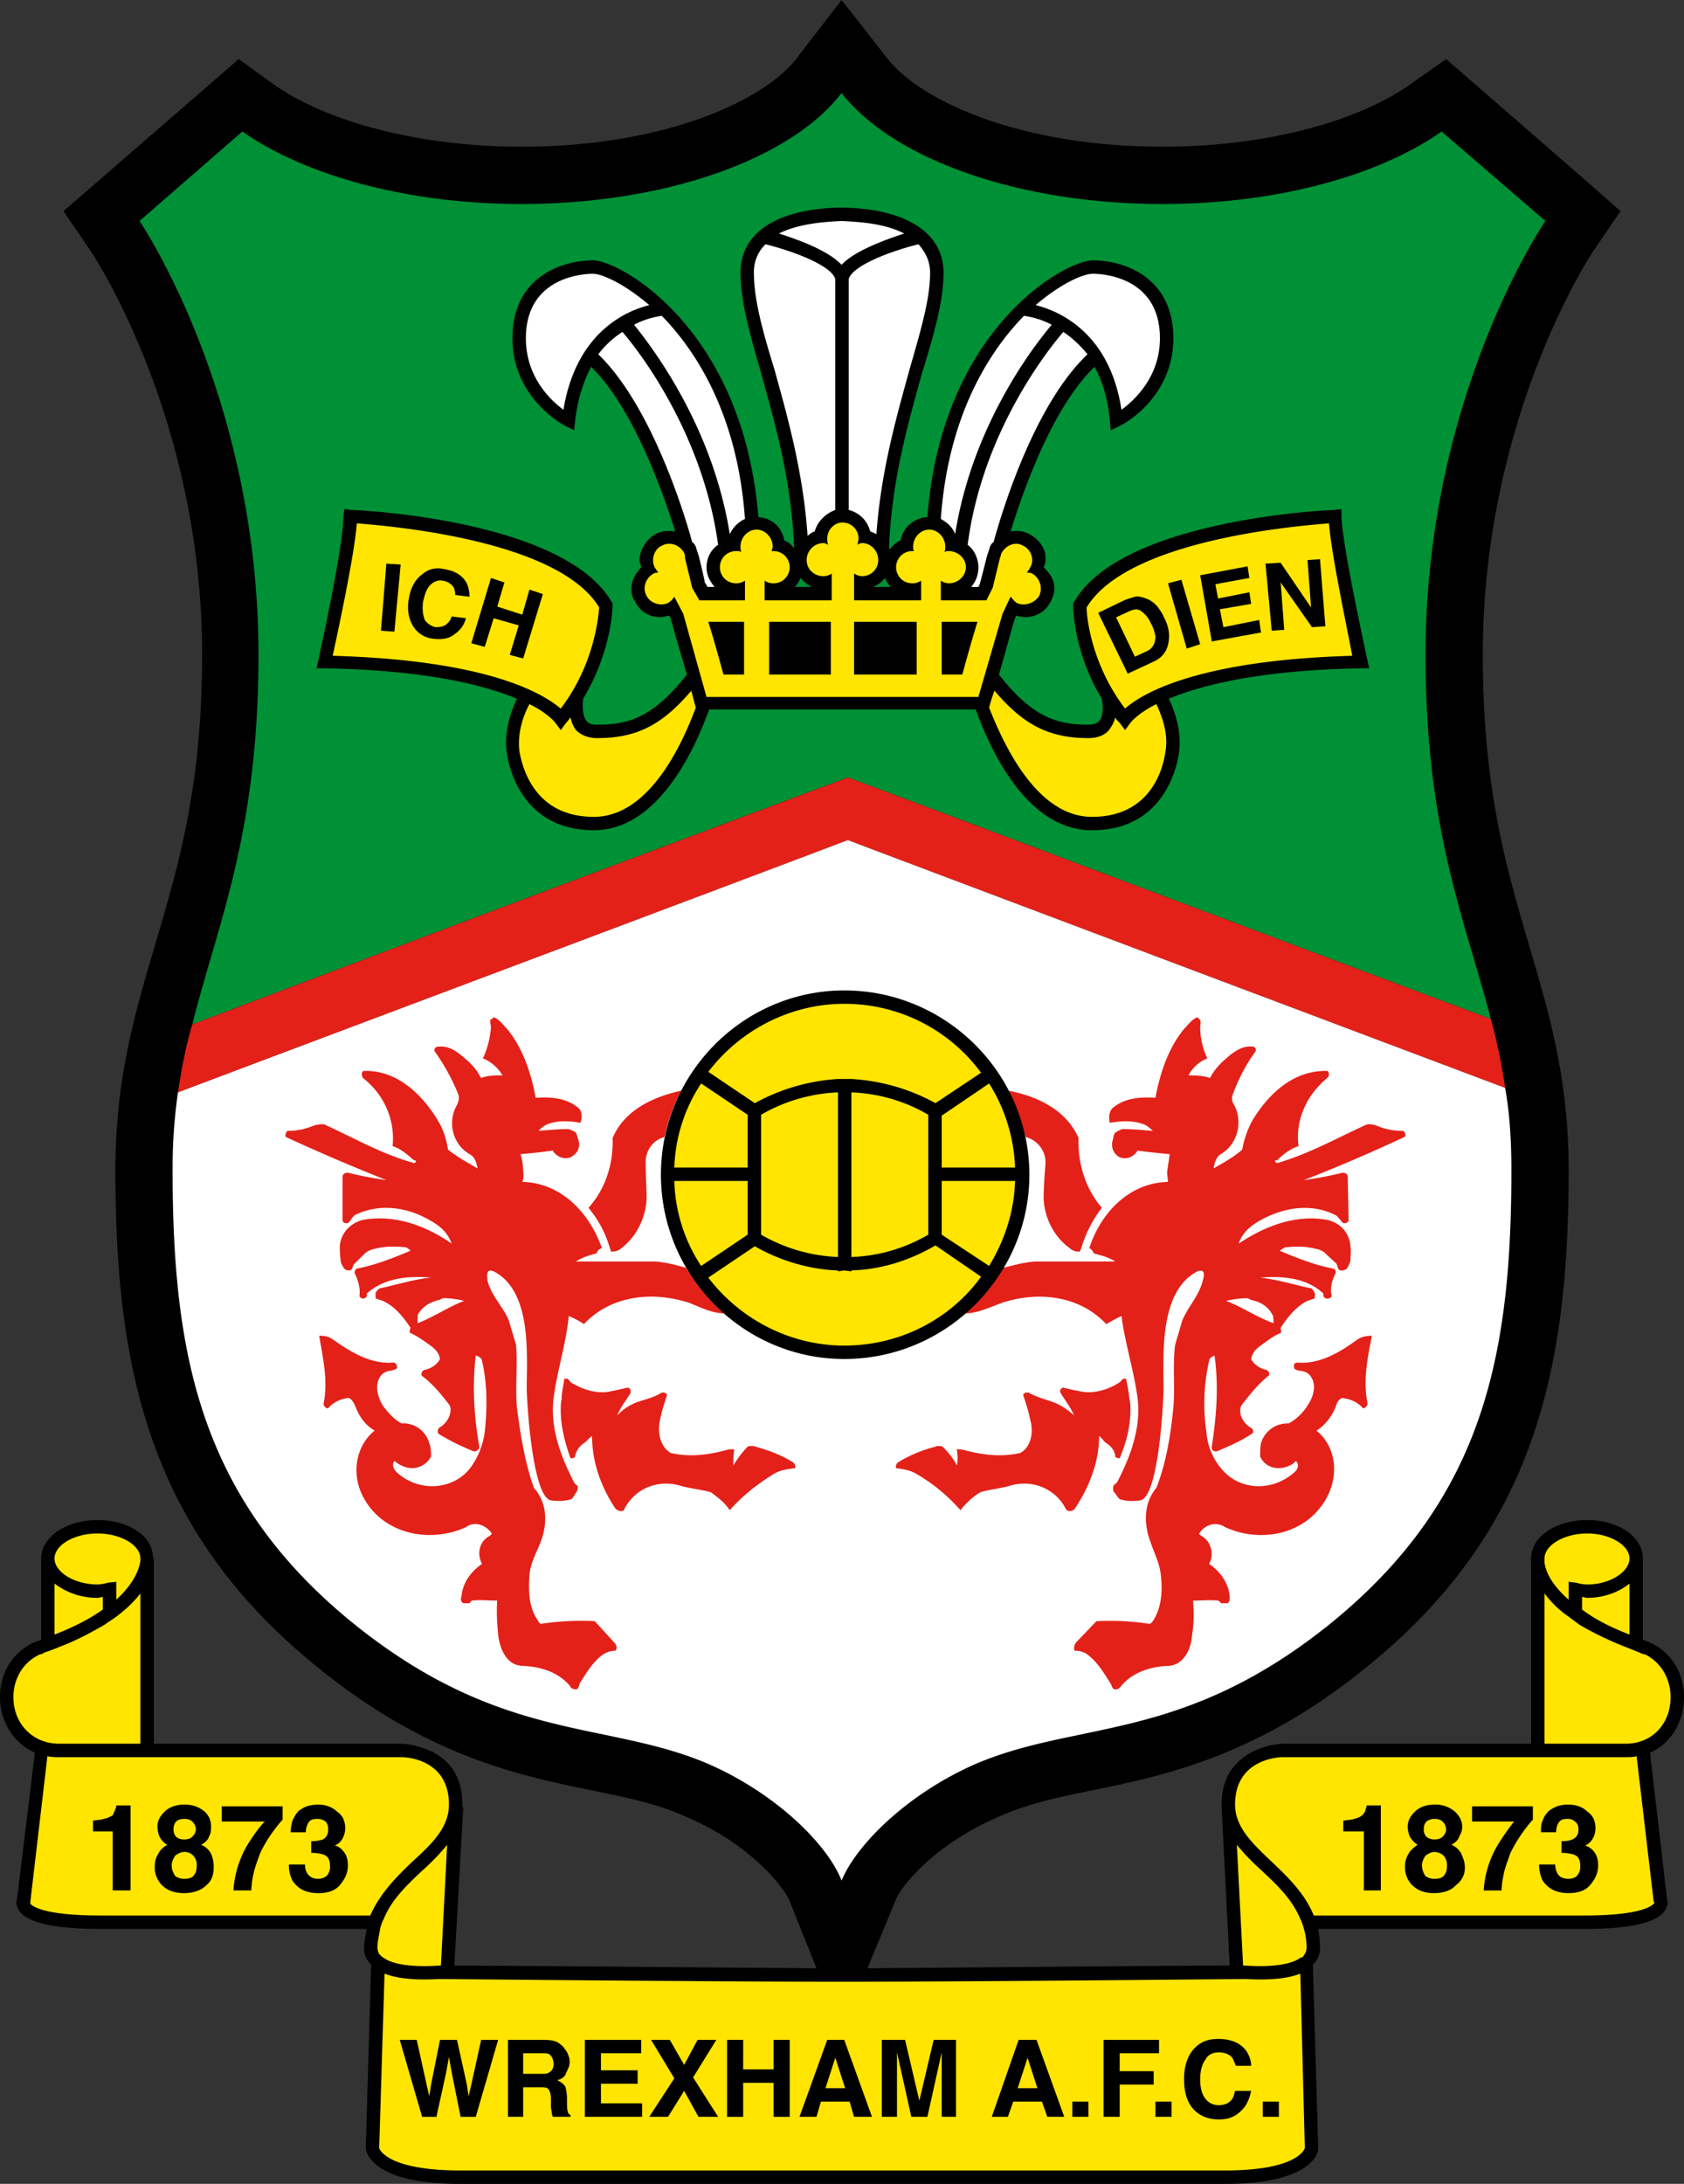
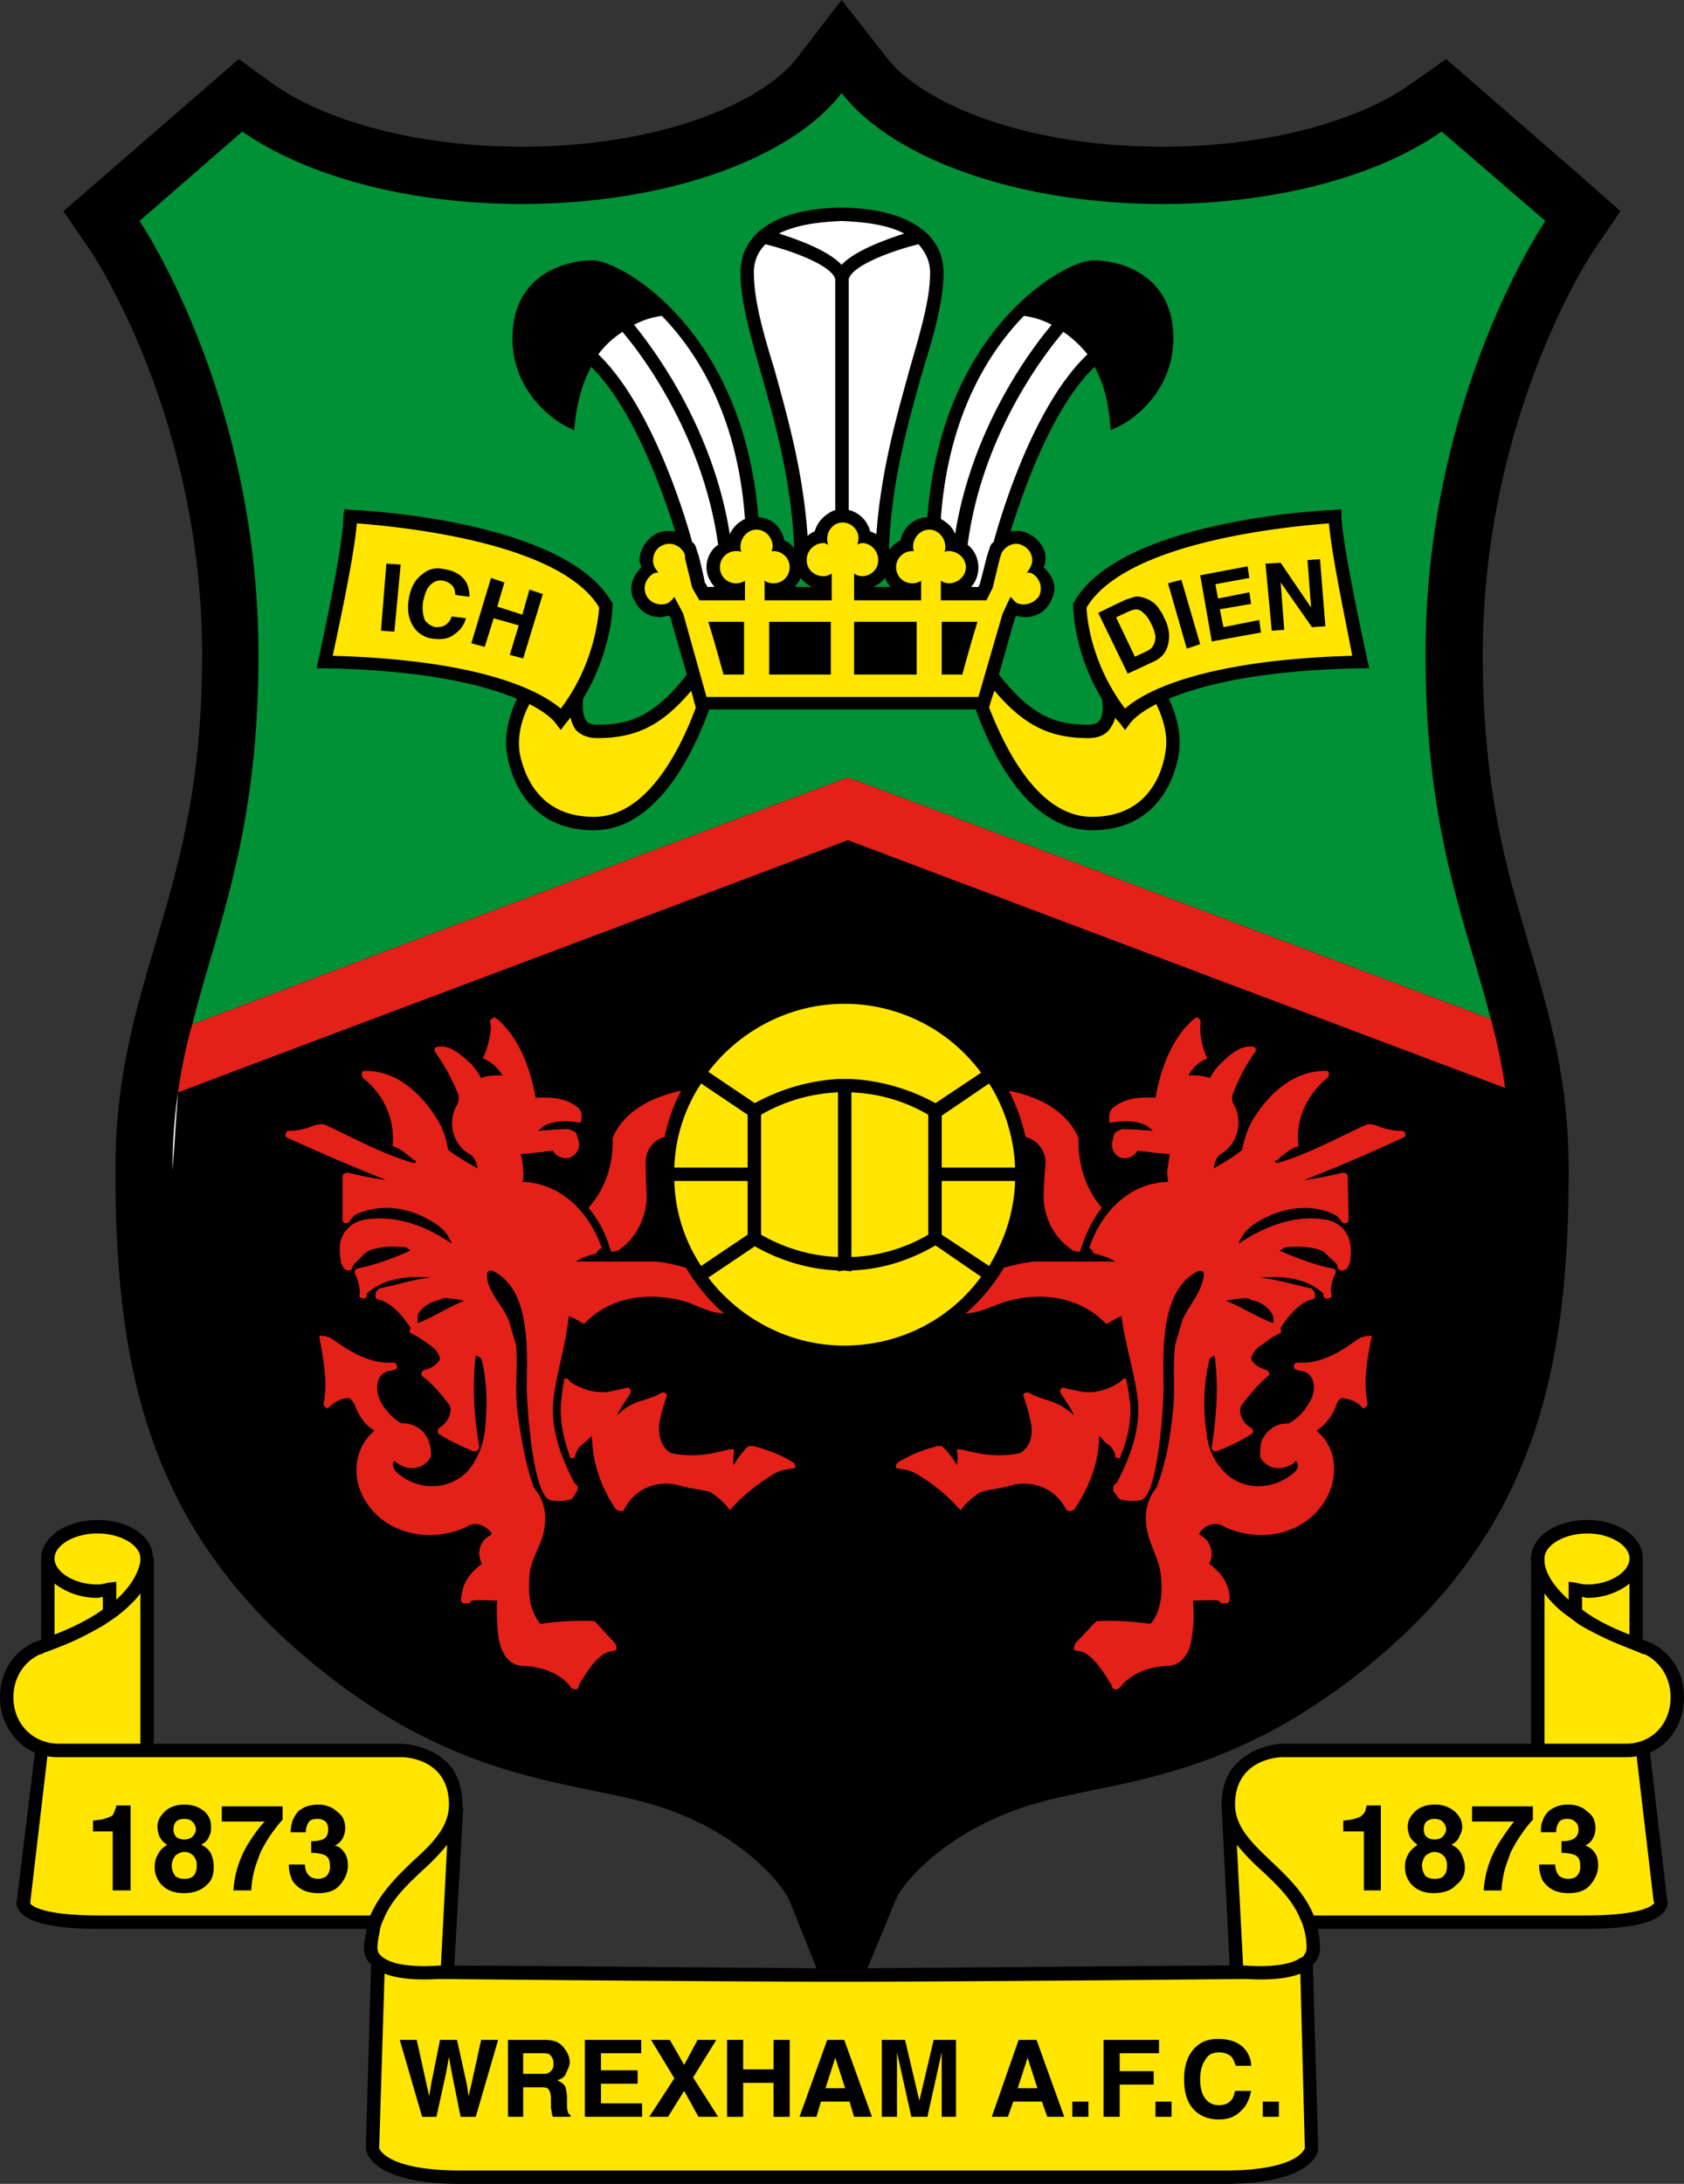
<svg xmlns="http://www.w3.org/2000/svg" width="70" height="90.743">
  <rect width="100%" height="100%" fill="#333333" stroke="none" />
  <g clip-rule="evenodd" fill-rule="evenodd">
    <path d="M70 70.52c0-1.077-.595-1.932-1.487-2.304-.037 0-.074-.038-.111-.038-.038-.036-.075-.036-.112-.036v-3.384c0-.892-1.003-1.598-2.304-1.598s-2.306.669-2.343 1.561c0 .037-.037.074 0 .15v7.582H53.309c-.038 0-1.116.038-1.86.78-.445.41-.669 1.005-.669 1.749v.11l.335 6.58c-2.23 0-10 .075-15.056.112l1.153-2.788c.223-.632 1.673-2.379 4.275-3.494 1.227-.558 2.49-.818 3.94-1.116 3.087-.631 6.915-1.45 11.488-5.204 6.877-5.614 8.29-12.268 8.29-20.558 0-3.829-.818-6.543-1.673-9.442-.93-3.16-1.896-6.469-1.896-11.97 0-9.852 4.498-16.618 4.535-16.692l1.19-1.747-1.562-1.376-5.688-4.944-1.523 1.078c-2.306 1.598-6.135 2.565-10.261 2.565-5.91 0-10.074-1.896-11.45-3.68L34.982 0l-1.86 2.416c-1.375 1.785-5.539 3.68-11.45 3.68-4.089 0-7.955-.966-10.26-2.564L9.925 2.454 2.64 8.774l1.19 1.746c.037.075 4.572 6.84 4.572 16.692 0 5.502-1.003 8.81-1.933 11.97-.855 2.9-1.672 5.614-1.672 9.443 0 8.29 1.412 14.944 8.29 20.558 4.572 3.754 8.4 4.572 11.486 5.204 1.45.298 2.751.558 3.978 1.115 2.602 1.116 4.015 2.863 4.275 3.495l1.115 2.788c-5.056-.037-12.825-.111-15.056-.111l.372-6.58h-.037v-.112c0-.743-.223-1.338-.632-1.747-.744-.744-1.86-.78-1.896-.78H6.394V64.87v-.149h-.037c0-.892-1.004-1.561-2.305-1.561-1.302 0-2.342.706-2.342 1.598v3.383c-.038 0-.075 0-.075.037-.074 0-.111.037-.148.037C.595 68.588 0 69.443 0 70.521c0 1.04.595 1.933 1.45 2.304l-.744 6.097c-.037.112-.037.26.075.446.334.52 1.45.781 3.42.781h11.04c-.037.26-.11.52-.11.78 0 .298.11.52.297.707l-.223 7.62v.038c.037.149.26 1.45 3.94 1.45h31.748c3.643 0 3.903-1.302 3.903-1.45v-.038l-.223-7.62a.952.952 0 00.297-.706c0-.26-.036-.52-.074-.78h11.04c1.971 0 3.049-.261 3.384-.782.112-.186.112-.334.074-.446l-.706-6.097c.854-.371 1.412-1.263 1.412-2.304z" />
    <path d="M65.986 65.837c-.187 0-.335-.037-.483-.074l-.298-.038v.744c-.892-.78-1.004-1.413-1.004-1.599v-.112c0-.557.818-1.04 1.785-1.04.929 0 1.747.483 1.747 1.04 0 .558-.819 1.079-1.747 1.079zM4.052 65.837c.149 0 .297-.037.446-.074l.335-.038v.744c.855-.78.966-1.413 1.003-1.599v-.112c0-.557-.817-1.04-1.784-1.04-.967 0-1.785.483-1.785 1.04 0 .558.818 1.079 1.785 1.079zM65.763 66.357c.073 0 .148.037.223.037.706 0 1.338-.26 1.746-.594v2.118c-.855-.334-1.486-.669-1.97-1.04zM4.275 66.357c-.075 0-.149.037-.223.037-.744 0-1.338-.26-1.785-.594v2.118c.855-.334 1.488-.669 2.008-1.04zM34.982 90.186H19.145c-2.937 0-3.346-.818-3.383-.929l.223-7.25c.855.336 2.082.224 2.305.224.297 0 11.078.112 16.692.112 5.687 0 16.431-.112 16.766-.112.222 0 1.45.112 2.304-.223l.186 7.249c-.037.111-.409.93-3.345.93H34.982zM69.442 70.52c0-.817-.445-1.486-1.078-1.784-.074 0-.148-.037-.222-.074l-.558-.223a13.456 13.456 0 01-1.933-.93l-.446-.334a4.168 4.168 0 01-1.004-.967v6.245h3.383c1.078 0 1.858-.817 1.858-1.932zM.558 70.52c0-.817.446-1.486 1.115-1.784.074 0 .111-.037.185-.074.223-.075.41-.149.595-.223.78-.297 1.376-.632 1.896-.93.15-.111.335-.222.484-.334.445-.335.78-.669 1.003-.967v6.245H2.453c-1.078 0-1.895-.817-1.895-1.932zM65.836 79.592c2.194 0 2.751-.335 2.9-.484l.038-.037-.037-.074-.707-6.023c-.149.038-.298.038-.446.038H53.309c-.075 0-1.97.037-1.97 1.97 0 .93.706 1.599 1.487 2.342.668.632 1.412 1.339 1.783 2.268h11.227zM4.2 79.592c-2.23 0-2.788-.335-2.936-.484V78.997l.706-6.023c.186.038.297.038.483.038h14.238c.112 0 1.97.037 1.97 1.97 0 .93-.669 1.599-1.487 2.342-.669.632-1.375 1.339-1.784 2.268H4.2zM51.747 81.673h.038c.446.037 1.673.074 2.23-.297.037-.037.111-.037.149-.075.037-.036.037-.074.074-.111a.534.534 0 00.074-.26c0-.26-.036-.52-.111-.78a1.803 1.803 0 00-.15-.41c-.333-.818-.965-1.413-1.598-2.008a9.465 9.465 0 01-1.04-1.078l.26 5.02h.074zM18.253 81.673h-.037c-.446.037-1.673.074-2.23-.297-.038-.037-.075-.037-.112-.075a16.767 16.767 0 01-.112-.111.537.537 0 01-.074-.26c0-.26.074-.52.111-.78.038-.15.075-.26.149-.41.335-.818.967-1.413 1.599-2.008a9.408 9.408 0 001.04-1.078l-.26 5.02h-.074z" fill="#ffe500" />
    <path d="M55.837 76.097h.855v2.453h.706V75.02h-.595c0 .037 0 .074-.038.149 0 .111-.073.186-.148.26-.075.074-.186.112-.335.149-.073.037-.223.037-.445.074zM3.866 76.097v-.446c.223-.037.372-.037.446-.074a1.1 1.1 0 00.372-.15c.037-.073.074-.148.111-.26.037-.073.037-.11.037-.148h.595v3.531h-.743v-2.453zM6.58 77.027c.074-.15.186-.261.372-.373a.788.788 0 01-.335-.371 1.31 1.31 0 01-.074-.372c0-.26.111-.446.297-.632s.483-.297.818-.297c.372 0 .632.111.855.297.186.186.26.372.26.632 0 .111 0 .26-.074.372-.037.149-.149.26-.335.371a.808.808 0 01.41.373c.074.185.11.334.11.557 0 .297-.074.557-.297.743-.223.223-.557.335-.929.335-.409 0-.706-.112-.93-.335a1.038 1.038 0 01-.297-.743c0-.223.037-.372.149-.557zm.706.929a.63.63 0 00.372.111c.186 0 .297-.037.372-.111.111-.112.148-.26.148-.446a.559.559 0 00-.148-.41.497.497 0 00-.372-.148c-.149 0-.26.074-.372.149-.074.111-.149.26-.149.409 0 .186.075.334.15.446zm.037-1.636c.075.074.186.112.335.112.148 0 .26-.038.334-.112.075-.074.15-.186.15-.297a.471.471 0 00-.15-.335c-.074-.074-.186-.111-.334-.111-.149 0-.26.037-.335.111-.074.075-.111.186-.111.335 0 .111.037.223.111.297zM58.55 77.027a.964.964 0 00-.148.557c0 .297.111.557.296.743.224.223.522.335.893.335.41 0 .743-.112.93-.335a.868.868 0 00.37-.743c0-.223-.073-.372-.147-.557a.808.808 0 00-.41-.373c.187-.111.297-.222.335-.371a.715.715 0 00.112-.372c0-.26-.112-.446-.298-.632a1.255 1.255 0 00-.855-.297c-.335 0-.632.111-.818.297-.185.186-.297.372-.297.632 0 .111.037.26.074.372.075.149.186.26.335.371-.149.112-.297.224-.372.373zm.706.929a.802.802 0 01-.148-.446c0-.15.074-.298.148-.41.112-.073.224-.148.372-.148.149 0 .298.074.373.149.11.111.148.26.148.409 0 .186-.037.334-.148.446-.075.074-.187.111-.373.111a.632.632 0 01-.372-.111zm.038-1.636a.426.426 0 01-.112-.297c0-.149.038-.26.112-.335a.522.522 0 01.334-.111c.148 0 .26.037.335.111a.471.471 0 01.148.335c0 .111-.073.223-.148.297-.075.074-.187.112-.335.112a.523.523 0 01-.334-.112zM63.718 75.614v-.558H61.19v.632h1.747c-.15.186-.372.484-.632.893a4.212 4.212 0 00-.632 1.97h.744c0-.186.037-.446.11-.78.075-.298.187-.558.26-.781a5.93 5.93 0 01.485-.818c.185-.26.334-.447.446-.558zM11.747 75.614c-.111.111-.26.297-.446.557-.186.26-.335.52-.483.818-.075.223-.186.483-.26.78a3.861 3.861 0 00-.112.781h-.743a4.216 4.216 0 01.631-1.97c.26-.409.484-.706.67-.892H9.219v-.632h2.528zM64.647 77.472h-.67c0 .298.075.521.15.67.223.334.558.52 1.078.52.409 0 .706-.112.892-.335.223-.26.334-.52.334-.817 0-.298-.074-.483-.26-.67-.148-.111-.223-.148-.297-.148.112-.038.185-.112.26-.186a.885.885 0 00.186-.52c0-.335-.111-.558-.334-.707-.187-.186-.447-.297-.818-.297-.187 0-.335.037-.447.074a1.5 1.5 0 00-.334.186c-.111.112-.224.26-.26.409-.074.15-.074.297-.074.483h.632c0-.149.036-.297.11-.409.076-.111.186-.149.373-.149.111 0 .223.038.298.112.11.074.148.186.148.334 0 .186-.075.335-.26.41-.075.037-.223.073-.446.073v.484c.223 0 .408.037.52.074.186.074.26.223.26.483a.557.557 0 01-.149.41c-.073.073-.223.11-.334.11-.224 0-.41-.073-.484-.26a.75.75 0 01-.074-.334zM12.677 77.472c0 .15.037.26.074.335.111.186.26.26.483.26a.602.602 0 00.335-.111.559.559 0 00.149-.41c0-.26-.075-.408-.26-.483a1.74 1.74 0 00-.521-.074v-.483c.223 0 .372-.037.483-.074.149-.074.223-.223.223-.41 0-.148-.037-.26-.111-.334a.52.52 0 00-.335-.111c-.186 0-.297.037-.372.149a.75.75 0 00-.111.409h-.632c0-.187.037-.335.074-.484.075-.148.149-.297.26-.408.112-.075.223-.15.335-.187a1.65 1.65 0 01.483-.074c.298 0 .595.112.78.297.224.15.335.372.335.707a.885.885 0 01-.186.52.663.663 0 01-.26.186c.075 0 .186.037.298.149.185.186.26.372.26.67 0 .297-.112.557-.335.817-.185.223-.483.335-.892.335-.52 0-.855-.186-1.078-.521a1.482 1.482 0 01-.149-.67h.67zM17.918 86.617l.372-1.858h.706l.41 1.858.073.484.112-.484L20 84.76h.706l-.93 3.197h-.63l-.373-1.859-.111-.632-.112.632-.409 1.859h-.595l-.93-3.197h.707l.41 1.858.11.484zM23.123 84.833c.148.074.223.149.297.223.074.112.149.186.186.298a.736.736 0 01.074.334c0 .149-.074.297-.149.446-.037.15-.185.26-.371.298.149.074.26.149.334.26.037.111.075.297.075.52v.186c0 .15 0 .26.037.335 0 .074.037.111.111.149v.074h-.743c0-.037-.037-.112-.037-.149 0-.074-.037-.186-.037-.26v-.335c0-.186-.038-.334-.112-.408-.037-.075-.186-.075-.372-.075h-.669v1.227h-.632v-3.197h1.524c.223 0 .372.037.484.074zm-1.376.483v.855h.744c.148 0 .26 0 .297-.037.149-.074.223-.186.223-.371 0-.187-.075-.335-.186-.41-.074-.037-.186-.037-.335-.037zM26.505 86.023v.558h-1.524v.817h1.71v.558h-2.379v-3.197h2.342v.557h-1.673v.707zM27.063 84.759h.78l.596 1.04.557-1.04h.781l-.967 1.561 1.041 1.636h-.818l-.594-1.078-.67 1.078h-.78l1.041-1.599zM30.892 85.985h1.264V84.76h.67v3.197h-.67v-1.413h-1.264v1.413h-.669v-3.197h.67zM34.386 84.759h.707l1.153 3.197H35.5l-.185-.632h-1.19l-.186.632h-.706zm-.073 2.007h.817l-.409-1.264zM38.81 84.759h.93v3.197h-.595V85.8v-.26-.26l-.595 2.676h-.669l-.595-2.677v2.677h-.632v-3.197h.967l.594 2.528zM42.342 84.759h.744l1.152 3.197h-.706l-.223-.632h-1.19l-.223.632h-.67zm-.038 2.007h.818l-.408-1.264zM44.573 87.324v.632h.669v-.632zM46.543 85.316v.744h1.413v.557h-1.413v1.339h-.67v-3.197h2.305v.557zM48.03 87.956v-.632h.669v.632zM49.665 85.093c.261-.26.558-.372.967-.372.52 0 .93.149 1.19.52.111.187.186.373.186.596h-.632c-.075-.15-.111-.298-.186-.372-.112-.111-.297-.186-.52-.186-.223 0-.447.074-.558.297-.15.186-.223.484-.223.818 0 .372.074.632.223.818.148.186.335.26.558.26.222 0 .408-.074.52-.222.075-.075.11-.224.148-.372h.67c-.075.334-.186.631-.446.854-.224.224-.521.335-.892.335-.447 0-.818-.149-1.078-.446-.26-.298-.373-.707-.373-1.227 0-.557.15-1.003.446-1.3zM52.49 87.324v.632h.67v-.632z" />
    <path d="M61.97 42.342c-1.04-4.052-2.714-7.77-2.714-15.13 0-10.78 4.982-18.03 4.982-18.03l-4.312-3.717c-2.603 1.822-6.803 3.011-11.6 3.011-6.058 0-11.226-1.896-13.344-4.61-2.083 2.714-7.25 4.61-13.31 4.61-4.758 0-8.995-1.19-11.598-3.011L5.8 9.182s4.944 7.25 4.944 18.03c0 7.472-1.71 11.19-2.75 15.353a7770.984 7770.984 0 0127.248-10.26c3.421 1.264 20.67 7.77 26.729 10.037z" fill="#009036" />
    <path d="M35.242 32.305a7770.984 7770.984 0 00-27.25 10.26c-.26.892-.446 1.822-.594 2.825 4.61-1.747 24.238-9.107 27.844-10.483 3.531 1.338 21.895 8.253 27.323 10.298a22.845 22.845 0 00-.595-2.863c-6.059-2.267-23.308-8.773-26.728-10.037z" fill="#e32119" />
-     <path d="M7.398 45.39a21.754 21.754 0 00-.223 3.235c0 7.658 1.152 13.606 7.397 18.736 6.246 5.093 10.595 4.089 14.907 5.948 2.863 1.264 4.945 3.383 5.503 4.832.594-1.45 2.676-3.568 5.538-4.832 4.313-1.859 8.662-.855 14.907-5.948 6.246-5.13 7.398-11.078 7.398-18.736 0-1.264-.074-2.38-.26-3.42-5.428-2.045-23.792-8.96-27.324-10.298-3.605 1.376-23.234 8.737-27.843 10.484z" fill="#fff" />
+     <path d="M7.398 45.39a21.754 21.754 0 00-.223 3.235z" fill="#fff" />
    <path d="M58.29 46.989c-.372 0-.743-.074-1.078-.223-.112-.037-.297-.074-.41-.037-1.226.557-2.416 1.227-3.716 1.599-.075 0-.15-.15 0-.112.26-.26.557-.483.892-.594-.15-1.116.371-2.157 1.189-2.826.112-.074.075-.297 0-.297-1.412-.037-2.453.966-3.122 2.081a4.085 4.085 0 00-.41 1.19c-.334.297-.743.52-1.188.78.036-.222.11-.483.297-.594.706-.41.929-1.339.557-2.045a.457.457 0 01-.037-.483 7.156 7.156 0 01.93-1.747c.037-.075-.038-.186-.076-.186-.482-.075-.854.223-1.188.52-.26.223-.483.483-.633.78-.297-.11-.595-.11-.892-.11.15-.298.41-.558.781-.707a3.029 3.029 0 01-.297-1.301c0-.037.037-.186 0-.297l-.112-.112c-.223.075-.372.298-.558.484-.668.817-1.003 1.858-1.19 2.862-.593-.037-1.226 0-1.709.372-.186.112-.26.372-.186.67.446-.076.892-.112 1.338.037.15.036.297.148.447.297-.447-.037-.856-.075-1.265-.075-.036 0-.26.112-.296.15-.075.073-.075.222-.112.334a.6.6 0 00.26.669c.297.148.632 0 .78-.26.52.074.93.111 1.339.148-.038.223-.074.484-.111.744 0 .149.037.297.037.409-1.6.037-2.788 1.264-3.271 2.75a.383.383 0 01.185.223c.298.075.596.15.893.335h-3.346c-.447.037-.855.15-1.3.26a7.12 7.12 0 01-1.6 1.896c.521 0 1.042-.26 1.562-.446 1.486-.483 3.197-.297 4.312.893.26-.15.446-.26.632-.335.149 1.152.52 2.268.669 3.42.15 1.227-.297 2.416-.855 3.495-.038.036-.148.11-.148.148-.038.074 0 .186 0 .223.11.111.222.334.297.334.26.075.52.075.818.038.78-.149.966-4.2.966-4.647 0-1.413-.186-4.052 1.413-4.87a.235.235 0 01.222 0c.075.074.038.26 0 .372-.148.632-.631 1.115-.855 1.673l-.297 1.003c-.111.856 0 1.748-.074 2.603-.112 1.152-.297 2.304-.707 3.346-.558.669-.52 1.56-.223 2.305.15.446.372.855.41 1.338.073.632.036 1.338-.335 1.896-.038.037-.075.111-.15.111-.705-.111-1.448-.148-2.193-.111l-.854.892c-.074.112-.112.298-.037.335.223 0 .446.074.595.223.371.297.631.743.891 1.152.038.037.038.186.15.223.11.037.222-.037.297-.149.483-.557 1.19-.78 1.896-.817.669 0 1.003-.67 1.04-1.302.075-.446.075-.892.038-1.412.371 0 .706-.038 1.04 0 .038 0 .113.111.15.111h.26c.074-.074.074-.186.074-.26-.037-.558-.371-1.041-.855-1.376.223-.408.074-.929-.298-1.152-.073-.038-.148-.112-.11-.112.222-.371.705-.52 1.077-.26 1.561.707 3.495.26 4.275-1.338.447-.93.298-2.045-.483-2.677.372-.223.67-.632.818-1.04.037-.15.186-.372.335-.298.297.037.595.186.78.409.038.037.223-.112.186-.223-.186-.93 0-1.859.186-2.788-.223 0-.409.037-.595.149-.706.52-1.562 1.04-2.49.966-.112 0-.186.074-.15.186 0 .112.112.112.187.15.185 0 .408.073.52.26.223.334.111.817-.15 1.189a2.14 2.14 0 01-.78.743 1.149 1.149 0 00-1.152.818c-.036.186-.036.409-.036.557.222.484.78.595 1.226.372.112-.037.185-.112.26-.186.15.15.075.335-.038.447-.892.817-2.267.817-3.048-.112a2.651 2.651 0 01-.631-1.524 7.984 7.984 0 01.11-2.975c0-.111.15-.185.223-.222.187 1.264.075 2.565-.11 3.791-.038.112.074.224.222.186.446-.186.967-.409 1.413-.706.11-.037.11-.186 0-.26-.335-.186-.558-.595-.41-.93.373-.483.707-.892 1.116-1.226.112-.075 0-.26-.111-.26-.26-.075-.484-.224-.595-.447.037-.26.223-.446.446-.595.26-.185.483-.371.78-.483.037-.037 0-.186 0-.223.297-.446.632-.855 1.042-1.078.11-.074.26-.074.37-.148 0-.038.038-.186 0-.224-.037-.074-.11-.186-.148-.186-.706-.148-1.412-.371-2.118-.445.928-.075 1.932 0 2.639.669-.038.074 0 .148.074.186.111.036.26 0 .26-.112-.074-.26 0-.595.149-.892.037-.075.037-.186-.075-.224-.78-.148-1.524-.445-2.23-.743.111-.074.186-.149.297-.149.41-.037.818-.037 1.227.075.075 0 .335.111.372.186l.446.409c.037.037.075.222.112.26.111.075.223.037.334-.037.074-.112.112-.223.15-.335 0-.222.037-.409 0-.595-.038-.594-.484-1.04-1.079-1.115-1.227-.186-2.453.26-3.569 1.004.186-.52.558-.78.967-1.004.967-.52 2.082-.669 3.048-.186.15.075.223.26.335.335.074.037.222-.037.222-.112l-.037-1.821c0-.074-.074-.186-.26-.148-.446.111-1.003.222-1.561.297a69.51 69.51 0 004.164-1.785c.11-.038.037-.261-.075-.261zm-6.468 6.952c.073 0 .186.074.186.074.372.074.706.26.892.632.036 0 .036.26.036.335-.706-.26-1.3-.67-1.97-.93.335-.074.632-.11.856-.11zM28.513 52.677c-.409-.111-.818-.223-1.264-.26H23.94c.298-.186.558-.26.855-.335a.334.334 0 01.223-.223c-.52-1.487-1.71-2.713-3.308-2.75a.737.737 0 00.037-.41c0-.26-.037-.52-.112-.743.41-.037.855-.075 1.339-.15.148.261.52.41.78.261.26-.148.372-.408.298-.669-.038-.111-.075-.26-.112-.334-.037-.038-.26-.15-.335-.15-.371 0-.78.038-1.226.075.149-.149.297-.26.446-.297.409-.149.892-.112 1.301-.037.111-.298.037-.558-.149-.67-.483-.372-1.115-.408-1.71-.372-.186-1.003-.52-2.044-1.19-2.862-.185-.186-.334-.409-.557-.483-.037.037-.112.111-.149.111 0 .112.037.26.037.297a3.732 3.732 0 01-.334 1.302c.371.148.632.409.818.706-.335 0-.632 0-.893.111a2.546 2.546 0 00-.632-.78c-.334-.297-.706-.595-1.189-.52-.074 0-.149.11-.112.185a8.79 8.79 0 01.967 1.748c.074.148.037.334-.037.483-.409.706-.186 1.635.52 2.044.223.112.298.372.335.595-.446-.26-.855-.483-1.227-.78-.074-.446-.186-.818-.409-1.19-.669-1.115-1.71-2.119-3.085-2.082-.112 0-.112.223-.037.298.854.669 1.338 1.71 1.226 2.825.335.111.595.334.892.594.112-.036.075.112 0 .112-1.338-.372-2.49-1.041-3.717-1.599-.112-.036-.297 0-.446.038a2.664 2.664 0 01-1.078.223c-.075 0-.149.223-.075.26a81.651 81.651 0 004.164 1.784 14.642 14.642 0 01-1.561-.297c-.15-.037-.26.074-.26.148v1.822c0 .075.11.149.222.111.112-.074.186-.26.298-.334 1.003-.484 2.119-.335 3.048.186.409.223.78.483.967 1.003-1.078-.743-2.305-1.189-3.57-1.003-.557.074-1.04.52-1.077 1.115 0 .186 0 .372.037.595 0 .111.074.223.148.334.075.075.223.112.298.037.037-.037.074-.222.149-.26l.409-.409c.074-.074.297-.186.409-.186.371-.111.78-.111 1.226-.074.112 0 .186.074.26.149-.706.297-1.45.595-2.23.743-.074.037-.112.149-.074.223.149.298.222.632.185.892 0 .112.15.15.223.112.075-.037.112-.112.075-.186.743-.669 1.747-.744 2.677-.669-.744.074-1.413.298-2.12.446-.037 0-.148.112-.186.186v.223c.112.075.26.075.372.148.446.224.78.633 1.078 1.079 0 .037-.074.186 0 .223.26.111.52.297.781.483.223.149.409.335.446.595-.111.223-.334.371-.595.446-.148 0-.223.186-.148.26.446.335.78.743 1.152 1.227.111.334-.111.743-.446.93-.074.074-.074.222 0 .26.483.297.966.52 1.413.706a.202.202 0 00.26-.186c-.223-1.227-.298-2.528-.149-3.792.112.038.26.112.26.223.223.967.223 1.97.112 2.974a3.26 3.26 0 01-.632 1.525c-.78.93-2.193.93-3.049.111-.111-.111-.186-.297-.074-.446.111.074.186.149.297.186a.896.896 0 001.227-.372c0-.149 0-.372-.074-.558a1.12 1.12 0 00-1.153-.818c-.334-.185-.557-.445-.78-.743-.223-.371-.335-.855-.112-1.19.112-.185.335-.26.484-.26.074-.037.223-.037.223-.148 0-.112-.075-.186-.15-.186-.966.074-1.784-.446-2.527-.967-.149-.111-.335-.149-.558-.149.15.93.372 1.859.186 2.789-.037.111.112.26.186.222.186-.222.484-.371.744-.409.185-.074.297.15.371.298.15.409.41.818.818 1.04-.78.633-.966 1.748-.52 2.678.78 1.598 2.75 2.044 4.312 1.338.335-.26.818-.112 1.078.26 0 0-.037.074-.111.111-.41.224-.52.744-.298 1.153-.483.334-.818.818-.855 1.376a.196.196 0 00.075.26h.26s.074-.111.111-.111c.335-.038.707 0 1.041 0-.037.52 0 .965.038 1.412.074.632.371 1.301 1.04 1.301.744.037 1.45.26 1.933.818a.254.254 0 00.298.149c.074-.037.111-.186.111-.223.26-.41.52-.855.893-1.153a.988.988 0 01.594-.223c.075-.037.075-.223-.037-.334l-.818-.893c-.743-.036-1.487 0-2.23.112-.037 0-.112-.074-.112-.112-.409-.557-.409-1.263-.371-1.896.037-.483.26-.892.446-1.338.297-.744.334-1.635-.26-2.305-.372-1.04-.558-2.193-.707-3.346-.074-.854.037-1.747-.037-2.602l-.298-1.003c-.223-.558-.743-1.042-.892-1.674 0-.11-.037-.297.038-.371.037-.038.148-.038.222 0 1.599.818 1.376 3.457 1.376 4.87 0 .446.223 4.498 1.004 4.647.297.037.52.037.817-.038.075 0 .186-.223.26-.334.038-.038.038-.15.038-.224-.037-.036-.149-.111-.149-.148-.557-1.078-1.004-2.268-.855-3.495.149-1.152.52-2.267.632-3.42.186.075.409.186.632.335 1.115-1.19 2.825-1.375 4.35-.892.483.186.966.446 1.487.446-.632-.52-1.152-1.189-1.598-1.895zM17.36 54.982v-.335c.185-.372.557-.558.892-.632.037 0 .111-.074.186-.074.26 0 .557.037.854.111-.669.26-1.263.67-1.932.93z" fill="#e32119" />
    <path d="M45.688 59.666c.148.111.185.223.297.297.186.112.372.335.372.558 0 .037.111.074.186.074.297-.706.446-1.375.446-2.007 0-.149 0-.297-.038-.446a6.646 6.646 0 00-.148-.855h-.112l-.148.149c-.41.26-.893.446-1.45.408a9.602 9.602 0 01-.893-.186c-.073 0-.185.112-.11.224.148.26.372.52.557.929-.335-.297-.595-.446-.892-.558-.298-.111-.633-.186-.967-.371a.195.195 0 00-.26.074c.111.335.223.669.297 1.041.149.52.037 1.115-.409 1.375-.818.186-1.598.075-2.305-.111-.148-.037-.371-.074-.334 0a1.79 1.79 0 010 .632c-.15-.298-.372-.558-.595-.781-.037-.037-.26-.037-.297 0a5.519 5.519 0 00-1.525.632c-.074.037-.148.149-.111.26.26.037.558.074.818.223.706.409 1.3.892 1.858 1.524a3.1 3.1 0 01.818-.743c.335-.112.78-.149 1.19-.26.929-.298 1.933.074 2.379.966.037.037.075.075.15.075.073 0 .185-.038.222-.112.595-.892 1.004-1.933 1.004-3.011zM31.413 60.112c-.075-.037-.298-.037-.335 0a4.33 4.33 0 00-.595.78c0-.223 0-.446.037-.632 0-.074-.223-.036-.371 0-.67.186-1.487.298-2.268.112-.446-.26-.557-.855-.446-1.375.074-.372.186-.707.297-1.041a.196.196 0 00-.26-.074c-.297.185-.632.26-.967.371-.297.112-.557.26-.855.558.186-.409.41-.67.558-.93.037-.11-.037-.223-.111-.223-.335.075-.67.149-.893.186-.594.038-1.04-.149-1.487-.409 0-.037-.111-.111-.111-.148h-.149c-.037.297-.111.557-.111.855-.038.148-.038.297-.038.446 0 .632.149 1.3.41 2.007.11 0 .185-.037.185-.075a.843.843 0 01.372-.557c.111-.074.186-.186.335-.297 0 1.078.371 2.118.966 3.01a.338.338 0 00.26.112c.075 0 .112-.037.112-.074.446-.892 1.45-1.264 2.379-.967.409.112.855.149 1.227.26.297.223.557.41.78.744.558-.632 1.19-1.115 1.86-1.524.26-.15.557-.186.854-.223.037-.112-.037-.224-.111-.26-.483-.298-1.004-.484-1.524-.632zM44.833 47.286c-.52-1.189-1.747-1.747-2.937-1.97.298.52.52 1.115.669 1.71l.074.223c.483.112.856.595.818 1.115-.037.484-.075.967-.075 1.45.038.78.41 1.561 1.08 2.045.11.111.26.149.408.149l.037-.038.075-.222a5.18 5.18 0 01.818-1.562c-.67-.78-1.005-1.822-.967-2.9zM27.62 47.249c.15-.669.373-1.338.707-1.933-1.19.26-2.379.818-2.862 1.97.037 1.078-.298 2.12-1.004 2.9.372.446.669.967.855 1.561l.074.223v.038c.186 0 .335-.038.446-.15.632-.483 1.004-1.264 1.041-2.044 0-.484-.037-.967-.037-1.45-.037-.52.298-1.003.78-1.115z" fill="#e32119" />
    <path d="M35.093 41.153c-4.2 0-7.62 3.457-7.62 7.658 0 4.2 3.42 7.658 7.62 7.658 4.238 0 7.696-3.458 7.696-7.658 0-4.201-3.458-7.658-7.696-7.658z" />
    <path d="M31.636 46.32a6.931 6.931 0 013.197-.93v6.84a6.928 6.928 0 01-3.197-.929zM38.587 51.302a6.802 6.802 0 01-3.197.929v-6.84a6.802 6.802 0 013.197.929z" fill="#ffe500" />
    <path d="M31.376 45.837a8.232 8.232 0 013.457-1.004h.558a8.241 8.241 0 013.494 1.004l1.896-1.264a7.042 7.042 0 00-5.688-2.863c-2.268 0-4.35 1.116-5.65 2.826zM42.194 48.513a7.038 7.038 0 00-1.079-3.494l-1.97 1.338v2.156zM39.145 49.07v2.232l1.97 1.3c.632-1.04 1.041-2.23 1.079-3.531zM38.885 51.748c-1.078.632-2.268 1.003-3.495 1.04v.038l-.297-.037-.26.037v-.037c-1.19-.038-2.417-.41-3.458-1.004l-1.933 1.301c1.302 1.71 3.383 2.825 5.65 2.825 2.343 0 4.425-1.115 5.689-2.862zM31.078 48.513V46.32l-1.933-1.301a6.708 6.708 0 00-1.115 3.494zM28.03 49.07a6.73 6.73 0 001.115 3.532l1.933-1.3V49.07z" fill="#ffe500" />
    <path d="M56.915 27.77l-.075-.335c0-.037-1.04-4.684-1.078-5.985v-.297l-.297.037c-.335 0-8.885.409-10.818 3.829l-.037.037v.075c0 .111 0 1.933 1.19 3.903.073.446.036.743-.112.93-.112.11-.26.148-.446.148-1.338 0-2.343-.334-3.718-2.082.297-1.04.632-2.267.67-2.342 0 0 .037-.074.037-.111.557.186 1.189-.037 1.449-.595.075-.149.15-.334.15-.52 0-.372-.187-.632-.448-.892a.697.697 0 00.075-.298c0-.111 0-.26-.037-.372a1.3 1.3 0 00-.631-.706c-.26-.149-.52-.149-.782-.112.558-1.784 1.748-5.167 3.495-6.84.298.558.558 1.302.632 2.268l.037.372.372-.186c.111-.037 2.23-1.153 2.23-3.643 0-2.565-2.082-3.235-3.345-3.235-1.153 0-6.283 2.826-6.878 10.67a1.188 1.188 0 00-1.115.966 1.09 1.09 0 00-.446.372c0-.038-.037-.038-.037-.038.112-2.862.818-5.279 1.375-7.286.483-1.561.893-2.974.893-4.164 0-1.673-1.562-2.676-4.238-2.713-2.677.037-4.201 1.04-4.201 2.713 0 1.19.409 2.603.855 4.164.558 2.007 1.264 4.424 1.375 7.286a.91.91 0 00-.408-.334c-.112-.558-.52-.93-1.079-.967-.631-7.844-5.761-10.67-6.877-10.67-1.264 0-3.346.67-3.346 3.235 0 2.49 2.12 3.606 2.194 3.643l.371.186.038-.372c.111-.966.371-1.71.669-2.267 1.71 1.673 2.937 5.056 3.494 6.84-.26-.037-.557-.037-.818.112-.26.148-.483.408-.594.706-.038.111-.075.26-.075.372 0 .111.075.223.075.297-.223.26-.41.52-.41.892 0 .186.038.372.15.52.26.558.854.781 1.412.595.037.038.075.112.075.112 0 .074.371 1.301.669 2.342-1.376 1.747-2.38 2.082-3.718 2.082-.223 0-.371-.038-.446-.149-.149-.186-.186-.483-.149-.93 1.19-1.97 1.227-3.791 1.227-3.903v-.074l-.037-.038c-1.97-3.42-10.483-3.829-10.855-3.829l-.26-.037-.038.298c0 1.301-1.04 5.947-1.04 5.985l-.075.334h.334c4.238.075 6.655.707 7.993 1.264-.26.558-.558 1.413-.41 2.305.113.744.744 3.16 3.607 3.16 2.64 0 4.164-3.272 4.795-5.019h11.079c.631 1.747 2.156 5.02 4.832 5.02 2.863 0 3.494-2.417 3.606-3.16.149-.893-.149-1.748-.409-2.306 1.34-.557 3.755-1.19 7.993-1.264h.335zm-23.867-3.383c.075-.112.186-.223.223-.372.15.149.298.297.484.372h-.707zm3.234 0c.224-.075.372-.223.521-.372.037.149.111.26.223.372h-.744z" />
-     <path d="M46.618 17.026c.557-.409 1.598-1.375 1.598-2.974 0-2.602-2.49-2.677-2.788-2.677-.41 0-1.338.41-2.379 1.302 1.04.26 3.085 1.19 3.569 4.349zM23.42 17.026c-.558-.409-1.561-1.375-1.561-2.974 0-2.602 2.49-2.677 2.788-2.677.372 0 1.301.41 2.342 1.302-1.041.26-3.049 1.19-3.569 4.349z" fill="#fff" />
    <path d="M41.153 22.714s-.112.372-.112.334c0 0-.26 1.041-.297 1.153 0 .037-.038.111-.075.186h-.297c.186-.223.297-.484.297-.818 0-.372-.186-.744-.446-.93.595-4.61 3.272-8.03 3.978-8.847.334.223.67.52 1.004.93-2.119 2.007-3.458 6.17-3.904 7.806-.075.037-.112.112-.148.186zM28.922 22.714s.111.372.111.334c0 0 .26 1.041.26 1.153a.814.814 0 01.112.186h.297c-.185-.223-.334-.484-.334-.818 0-.372.186-.744.483-.93-.632-4.61-3.271-8.03-3.978-8.847a3.87 3.87 0 00-1.003.93c2.081 2.007 3.457 6.17 3.903 7.806.075.037.112.112.149.186z" fill="#fff" />
    <path d="M39.108 21.562c.297-4.201 1.933-6.878 3.457-8.44.224.038.67.112 1.152.373-.818.966-3.308 4.237-4.014 8.699-.112-.298-.335-.484-.595-.632zM30.966 21.562c-.297-4.201-1.933-6.878-3.457-8.44-.223.038-.669.112-1.152.373.78.966 3.271 4.237 3.978 8.699.148-.298.334-.484.631-.632zM38.178 10.149c-1.189.297-2.75.892-2.9 1.45v9.59c.446.112.781.447.893.893.111.037.186.074.26.112.186-2.64.856-4.945 1.376-6.84.446-1.562.855-2.9.855-4.016 0-.52-.223-.892-.484-1.19zM34.982 11.004c.557-.595 1.821-1.041 2.602-1.301-.78-.41-1.822-.484-2.602-.52-.744.036-1.785.11-2.603.52.818.26 2.045.706 2.603 1.3zM34.721 11.599c-.149-.558-1.71-1.153-2.9-1.45a1.592 1.592 0 00-.483 1.19c0 1.115.372 2.453.855 4.014.52 1.896 1.19 4.2 1.376 6.915a.814.814 0 01.297-.186c.111-.409.446-.743.855-.892z" fill="#fff" />
    <path d="M41.338 28.699c1.226 1.45 2.305 1.97 3.904 1.97.371 0 .669-.111.855-.334.111-.149.223-.335.26-.52.037.074.111.148.186.222l.223.298.223-.298s.26-.371 1.078-.78c.222.483.52 1.226.372 2.007-.112.78-.67 2.677-3.049 2.677-2.268 0-3.643-2.937-4.275-4.536.038-.148.111-.409.223-.706zM28.736 28.699c-1.227 1.45-2.305 1.97-3.903 1.97-.372 0-.67-.111-.893-.334a1.3 1.3 0 01-.222-.52c-.075.074-.112.148-.186.222l-.223.298-.223-.298s-.26-.371-1.078-.78c-.26.483-.52 1.226-.41 2.007.15.78.707 2.677 3.086 2.677 2.268 0 3.643-2.937 4.238-4.536-.037-.148-.112-.409-.186-.706z" fill="#ffe500" />
    <path d="M56.209 27.25c-.187-1.042-.855-4.127-.967-5.503-1.45.112-8.402.707-10.074 3.495 0 .372.185 2.342 1.598 4.2.67-.594 2.936-2.007 9.443-2.193zM13.829 27.25c.223-1.042.892-4.127 1.004-5.503 1.45.112 8.401.707 10.074 3.495-.037.372-.186 2.342-1.598 4.2-.707-.594-2.937-2.007-9.48-2.193zM35.688 22.38c0 .074-.037.148-.037.26a.282.282 0 01.186-.075c.372 0 .669.335.669.707a.666.666 0 01-.67.669.6.6 0 01-.334-.112v1.115h2.788v-.818a.628.628 0 01-.372.112.666.666 0 01-.669-.669c0-.372.298-.67.669-.67h.075c-.038-.074-.038-.11-.038-.185 0-.372.298-.707.67-.707.371 0 .668.335.668.707 0 .074 0 .149-.036.223.074-.038.111-.038.186-.038.372 0 .706.298.706.67 0 .371-.334.669-.706.669a.6.6 0 01-.335-.112v.818h1.896l.26-.52.297-1.227c.038-.074.038-.15.075-.223.185-.335.595-.483.892-.298.334.15.484.595.297.893a.757.757 0 01-.149.223c.075 0 .149 0 .223.037a.722.722 0 01.298.93c-.186.297-.595.446-.93.297-.11-.075-.186-.186-.26-.26l-.334.706-1.004 3.457H29.368l-.967-3.457-.372-.706a.865.865 0 01-.26.26c-.334.149-.743 0-.892-.298-.186-.334-.037-.743.297-.929.075-.037.15-.037.186-.037-.037-.075-.111-.15-.149-.223-.148-.298-.037-.744.298-.893.334-.185.743-.037.929.298.037.074.037.149.037.223l.298 1.227.297.52h1.896v-.818a.627.627 0 01-.372.112.666.666 0 01-.669-.67c0-.371.297-.669.67-.669.073 0 .148 0 .222.038-.037-.075-.037-.149-.037-.223 0-.372.297-.707.67-.707.37 0 .668.335.668.707 0 .074-.037.111-.037.186h.074c.372 0 .67.297.67.669a.666.666 0 01-.67.669.627.627 0 01-.372-.112v.818h2.789V23.83a.599.599 0 01-.335.112c-.409 0-.706-.298-.706-.67 0-.371.297-.706.706-.706.075 0 .112.037.186.075-.037-.112-.037-.186-.037-.26 0-.373.297-.67.632-.67.372 0 .67.298.67.67zm2.416 5.65v-2.194h-2.602v2.194h2.602zm-6.134 0h2.565v-2.194H31.97zm7.175-2.194v2.194H40c.186-.67.335-1.227.632-2.194h-1.487zm-8.216 0h-1.487c.298.967.446 1.525.632 2.194h.855v-2.194z" fill="#ffe500" />
    <path d="M47.175 24.796c.186-.037.371.037.558.111.148.074.296.186.408.335.075.111.186.26.223.371.186.335.26.67.223.967-.037.409-.223.706-.594.892l-1.116.52-1.227-2.527 1.078-.52c.187-.075.335-.112.447-.15zm-.781.855l.781 1.636.483-.224c.26-.111.371-.334.371-.631-.036-.15-.073-.335-.185-.521-.111-.26-.26-.409-.409-.52-.149-.112-.334-.075-.557.036zM49.108 24.09l.78 2.676-.557.186-.78-2.714zM51.933 24.61l.075.483-1.301.223.148.744 1.487-.298.074.52-2.044.372-.483-2.75 1.97-.372.074.483-1.413.26.112.595zM54.35 23.272l.52-.038.223 2.789-.557.037-1.302-1.86.149 1.971-.52.037-.26-2.788.63-.037 1.265 1.859zM16.654 23.457l-.26 2.788-.558-.037.223-2.788zM17.546 23.866c.26-.223.558-.297.893-.223.483.075.78.26.966.595.075.186.112.372.112.558l-.595-.075a.74.74 0 00-.075-.334.69.69 0 00-.446-.26c-.186-.038-.371.037-.52.186-.149.148-.223.371-.298.706-.037.297 0 .557.075.743a.74.74 0 00.446.298c.223 0 .372-.037.483-.15a.586.586 0 00.186-.296l.595.074c-.074.297-.26.52-.483.67-.223.185-.52.222-.855.185a1.107 1.107 0 01-.855-.52c-.186-.298-.26-.67-.186-1.116.074-.483.26-.818.557-1.04zM20.67 25.205l1.04.334.298-1.04.557.185-.818 2.677-.557-.15.371-1.226-1.04-.297-.372 1.19-.558-.15.818-2.713.558.186z" />
  </g>
</svg>